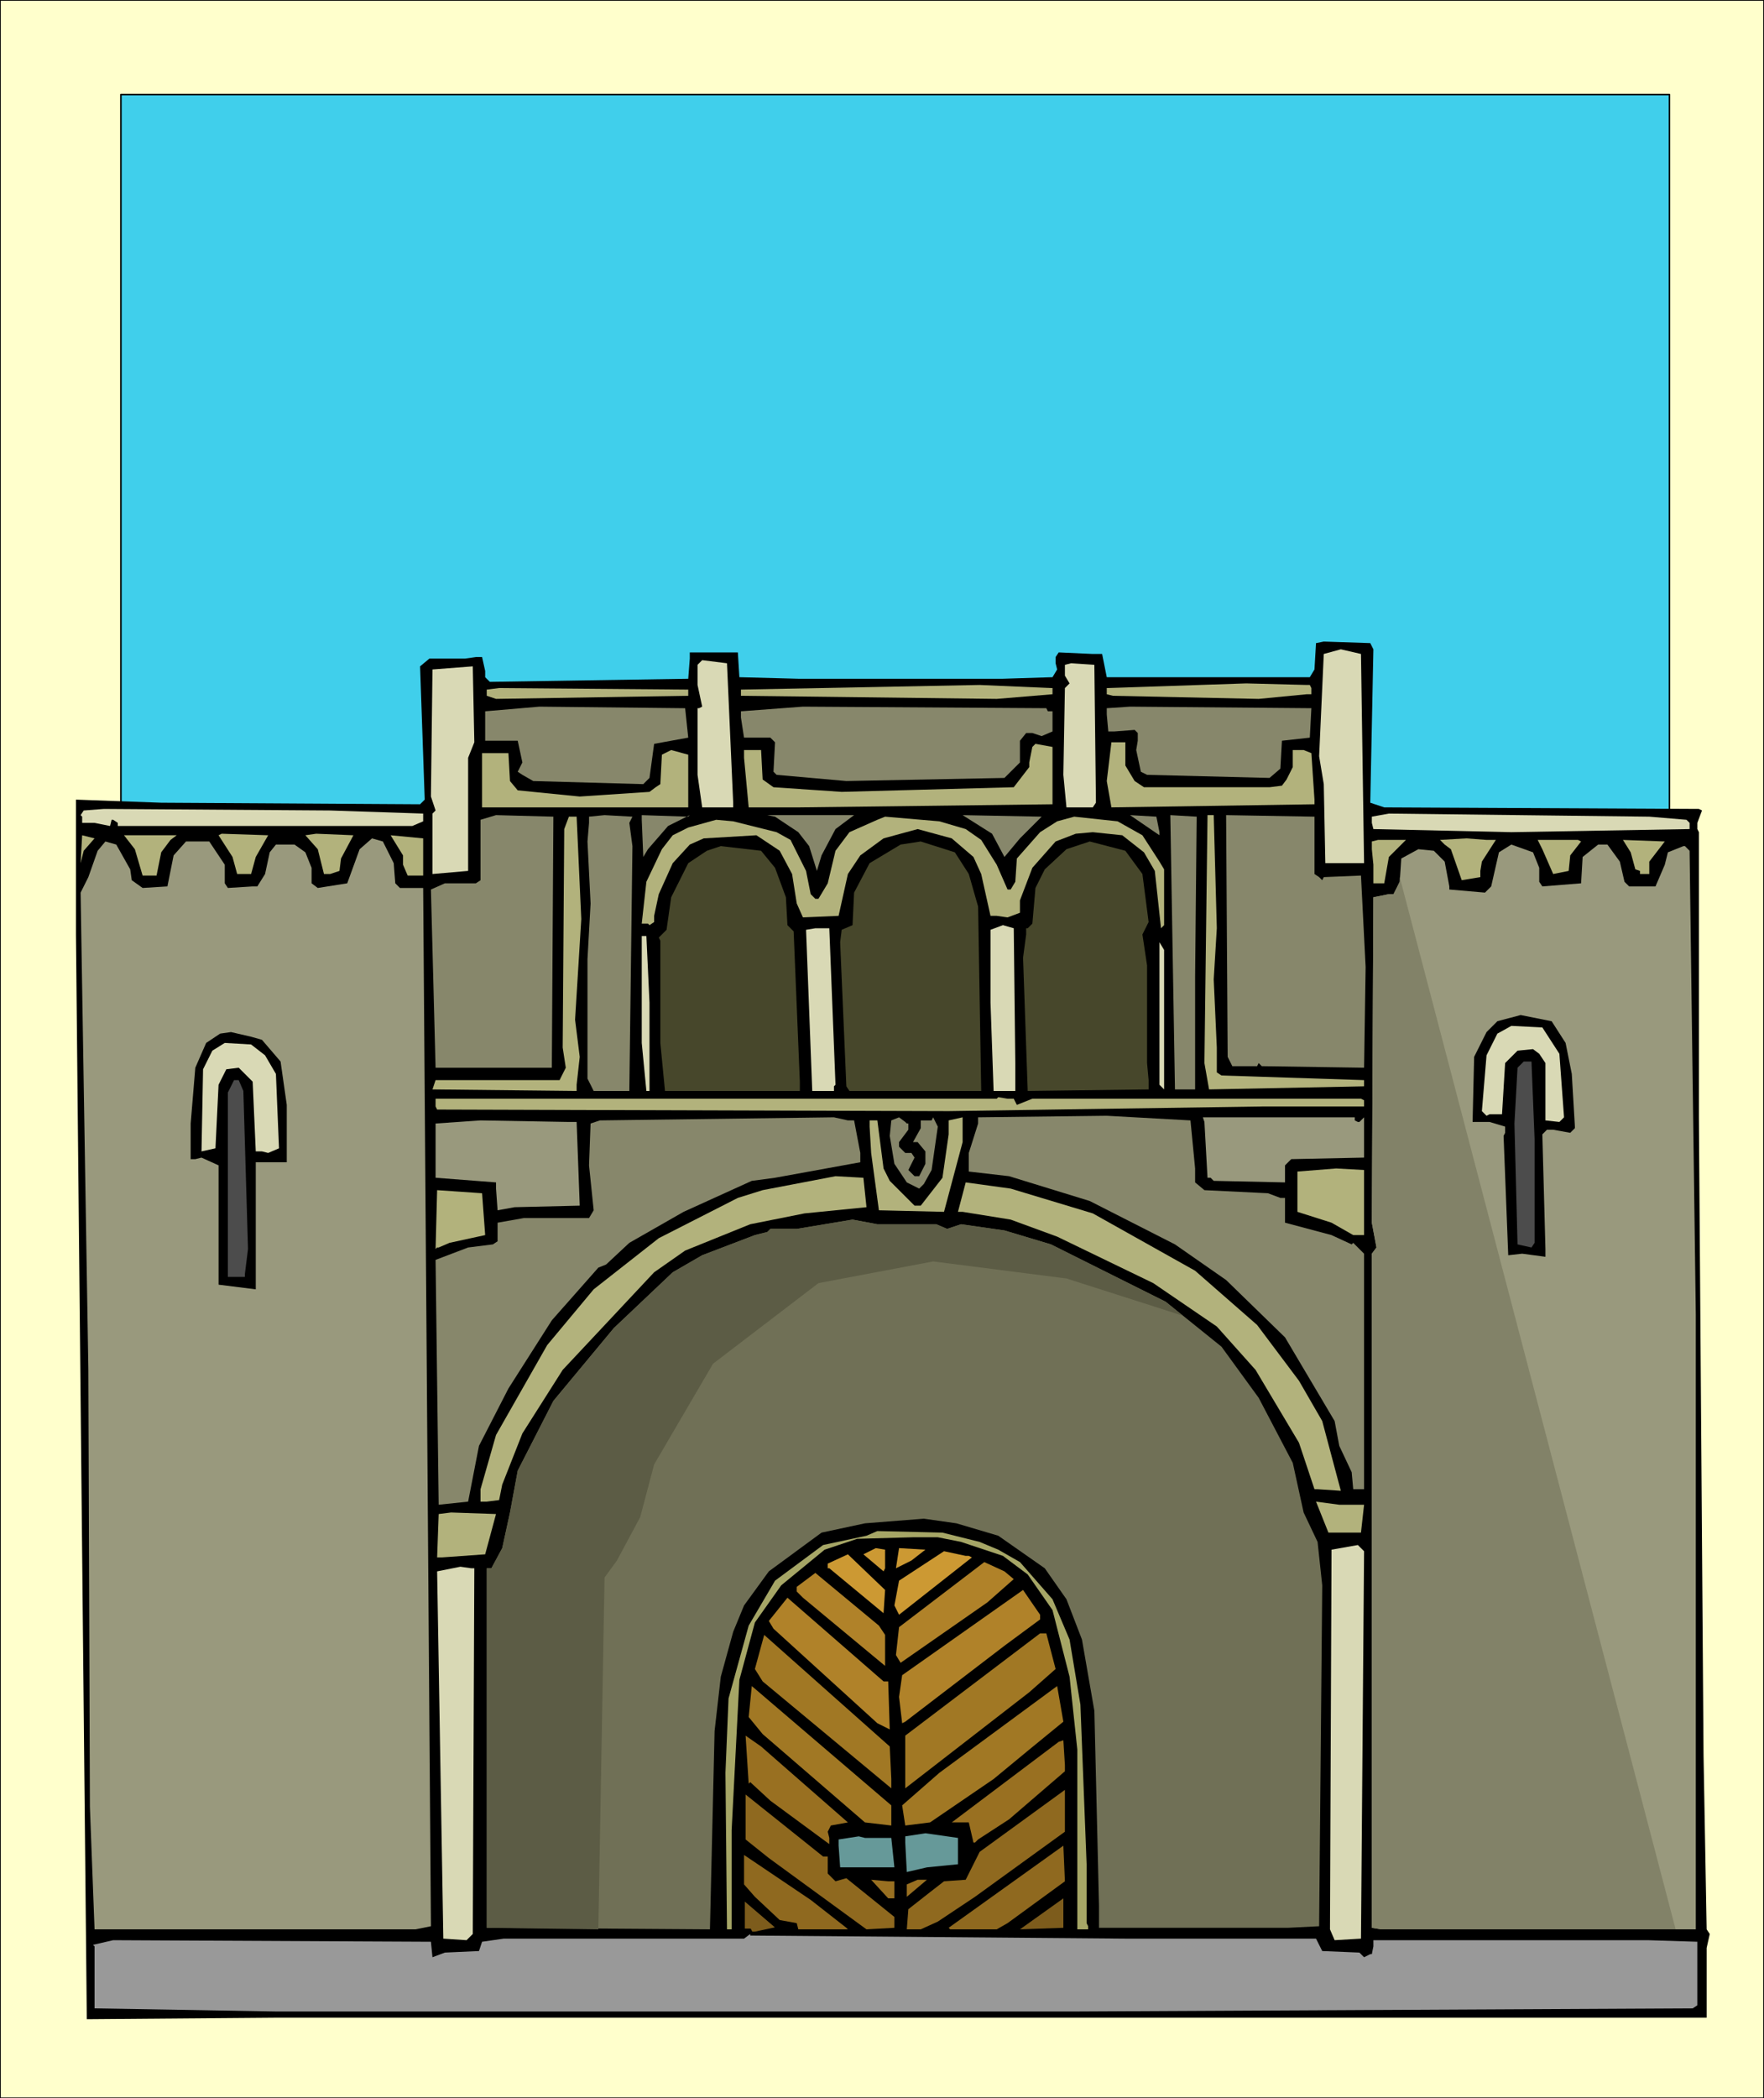
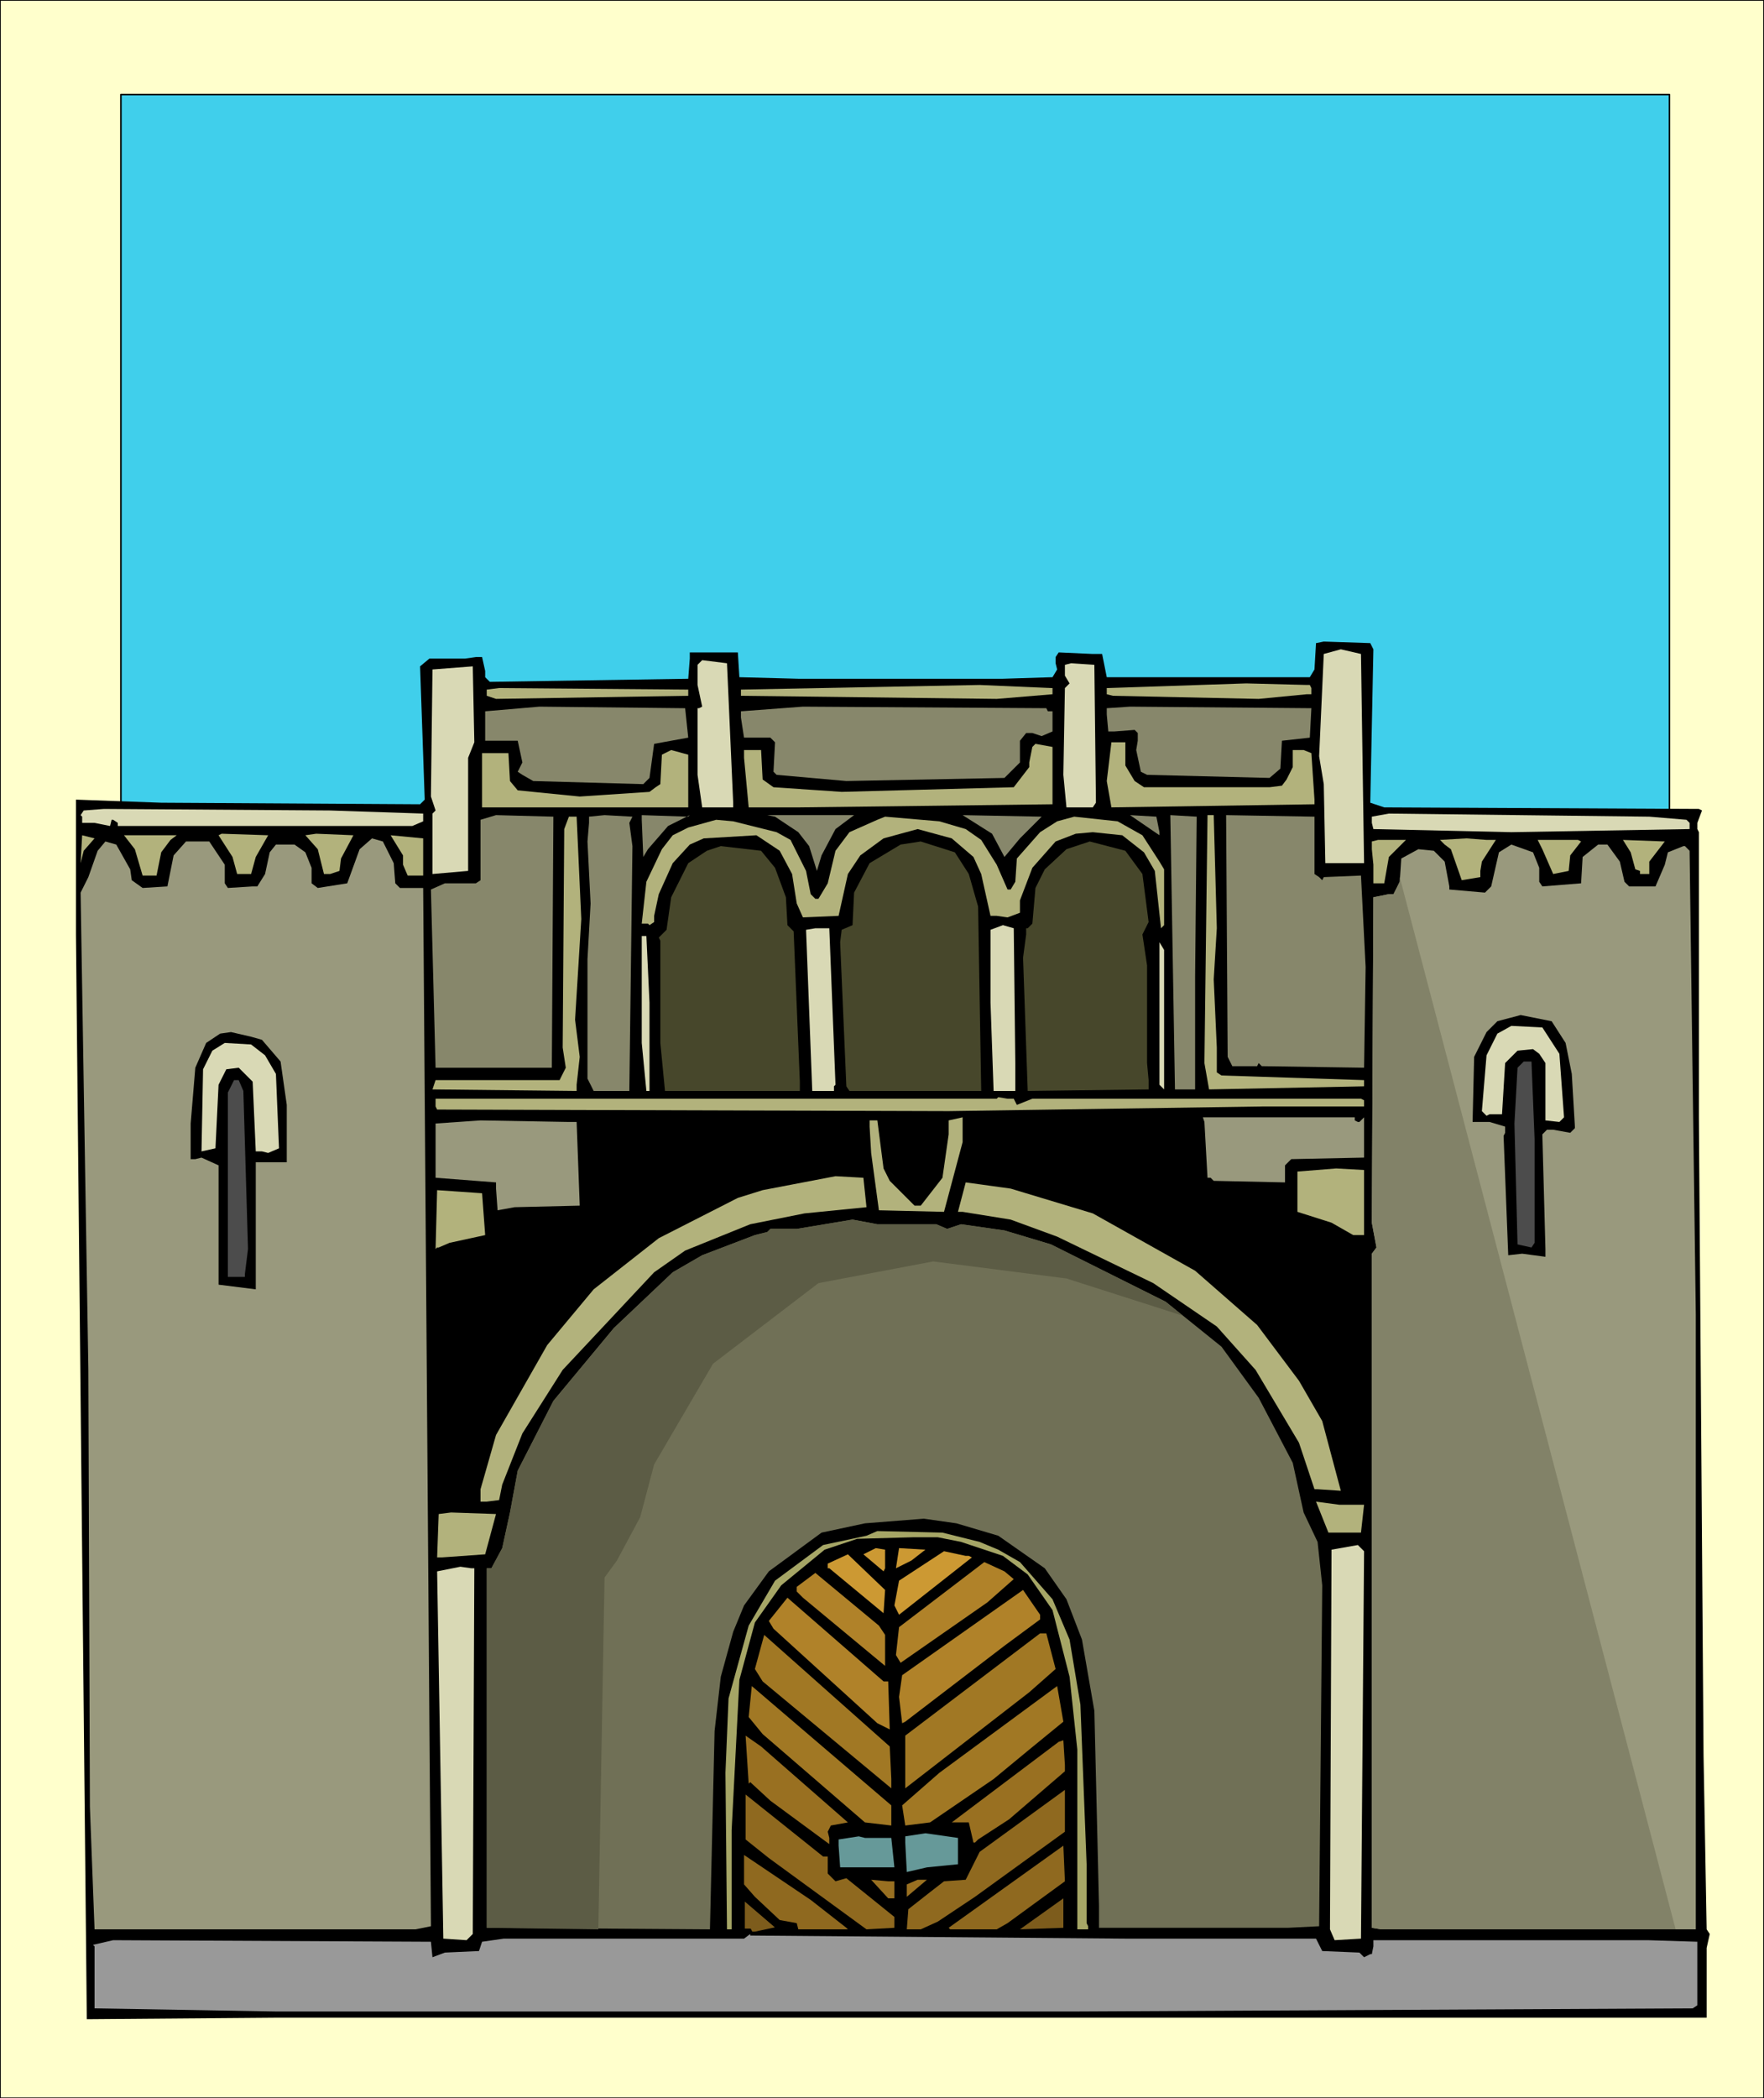
<svg xmlns="http://www.w3.org/2000/svg" fill-rule="evenodd" height="4.51in" preserveAspectRatio="none" stroke-linecap="round" viewBox="0 0 1138 1354" width="3.792in">
  <style>.pen0{stroke:#000;stroke-width:1;stroke-linejoin:round}.pen1{stroke:none}.brush3{fill:#000}.brush4{fill:#d9d9b5}.brush5{fill:#b2b27c}.brush6{fill:#87876b}.brush7{fill:#99997d}.brush8{fill:#47472b}.brush13{fill:#b08229}.brush15{fill:#997021}.brush16{fill:#8f691f}.brush18{fill:#7d5c1c}</style>
  <path class="pen1" style="fill:#ffc" d="M0 1354h1138V0H0v1354z" />
  <path class="pen0" fill="none" d="M0 1354h1138V0H0v1354" />
  <path class="pen1" style="fill:#40cfeb" d="M78 578h999V61H78v517z" />
  <path class="pen0" fill="none" d="M78 578h999V61H78v517" />
  <path class="pen1 brush3" d="m886 419-2 99 9 3 203 1 2 1-3 8v4l1 2v184l3 412 2 112 2 3-2 9v45H180l-124 1-7-700v-87l55 2 167 1 3-3-3-86 6-5h23l7-1h4l2 9v4l3 3 128-2 1-13v-4h31l1 16 38 1h132l32-1 3-5-1-4v-4l2-3 22 1h6l3 15h131l3-5 1-17 5-1 30 1 2 4z" />
  <path class="pen1 brush4" d="M880 557h-25l-1-51-3-18 3-66 11-3 13 3 2 135zm-407-39v3h-20l-3-21v-43h1l2-1-3-14v-13l3-3 16 2 4 90zm234-2v2l-2 3h-17l-2-21 1-56 3-3-3-5v-7l4-1 15 1 1 87zm-405-27v73l-23 2v-39l2-2-3-9 1-82 26-2 1 49-4 10z" />
  <path class="pen1 brush5" d="m845 442 1 2v4h-3l-31 3-94-2-4-1v-4l90-3 39 1h2zm-166 2v4l-36 3-165-2v-4l154-3 46 2h1zm-235 5-124 2-6-2v-4l8-1 122 1v4z" />
  <path class="pen1 brush6" d="m442 457 2 19-22 4-3 22-4 4-71-2-7-4-3-2 3-6-3-14h-21v-19l35-3 93 1h1zm234 2h3v13l-7 3-6-2h-4l-4 5v14l-10 10-102 2-45-4-2-2 1-19-3-3h-17l-2-13v-4l40-3 157 1 1 2zm169 17-18 2-1 18-7 6-79-2-4-2-3-14 1-6v-5l-2-2-13 1h-4l-1-11v-4l15-1 117 1-1 19z" />
  <path class="pen1 brush5" d="m726 494 6 10 6 4h81l8-1 3-4 4-8v-11h7l5 2 2 30v3l-131 2-3-17 3-25h9v15zm-47 25-163 2h-33l-3-32v-5h11l1 19 7 5 44 3 111-3 10-13v-3l2-10 2-2 11 2v37zm-235 2H311v-35h17l1 18 5 6 40 4 45-3 4-3 3-2 1-19 6-3 11 3v34z" />
  <path class="pen1 brush4" d="M273 525v5l-7 3H76v-2l-3-2h-1l-1 4-10-2h-8v-4l-1-1 2-3 13-1 146 1 60 2zm815 4 2 2v4l-115 2-89-2-1-4v-4l11-2 168 2 24 2z" />
  <path class="pen1 brush6" d="M356 689h-75l-3-115 9-4h20l3-2v-39l10-3 37 1-1 162zm50-158 2 15-2 158h-23l-4-8v-77l2-36-2-40 1-12v-4l10-1 18 1-2 4zm39-5-14 7-13 15-3 5-1-24v-3l30 1 1-1zm94 9-9 17-3 10-5-16-7-9-15-10-5-1h56l-12 9zm119 6-10 12-8-15-19-12 51 1-14 14zm90-4v2l-19-13 17 1 2 10zm23 93v73h-13l-3-177 17 1-1 103z" />
  <path class="pen1 brush5" d="m785 599-2 33 2 44v16l3 2 92 3v4l-100 2-3-17 2-160h4l2 73z" />
  <path class="pen1 brush6" d="m848 564 3 2 2 2 1-2 24-1 3 59-1 65-66-1-2-2-1 2h-16l-3-6-1-156 57 1v37z" />
  <path class="pen1 brush5" d="m375 593-4 65 3 24-2 18v4l-93-1 2-6h80l4-8-2-13 1-141 3-8h5l3 66zm248-58 10 7 10 16 7 16h2l3-5 1-15 15-17 11-7 11-3 28 3 16 9 11 17 3 5v36l-2 2-4-37-7-12-14-11-19-2-11 1-13 5-15 17-8 21v8l-8 3-7-1h-4l-6-27-5-11-14-12-22-6-22 6-15 11-8 12-6 27-23 1-4-9-3-19-8-15-15-10-34 2-9 4-11 12-9 20-3 14v4l-3 2-1-1h-4l3-27 10-21 7-9 10-5 18-5 11 1 16 4 12 3 9 5 10 20 3 15 3 3h2l6-10 5-21 9-12 18-8 5-2 35 3 17 5zm-458 18-3 11h-9l-3-11-9-14 2-1 30 1-8 14zm55 1-1 8-6 2h-4l-4-16-8-9 7-1 24 1-8 15zm-166-5-2 8 1-18 8 2-7 8zm56-7-6 8-3 15h-9l-5-17-7-9h34l-4 3zm163 23h-10l-3-7v-6l-8-13 21 2v24z" />
  <path class="pen1 brush7" d="m254 557 1 13 3 3h15l5 670-10 2H61l-3-79-1-282-5-308 5-10 6-17 5-6 7 2 9 16 1 7 7 5 16-1 4-20 8-9h15l10 15v12l2 3 16-1h3l5-8 3-14 4-5h12l7 5 4 10v10l4 3 19-3 8-22 8-7 7 2 7 14z" />
  <path class="pen1 brush5" d="m965 542-9 14-1 6v4l-12 2-7-20-4-3-3-3 17-1 13 1h6zm-69 11-3 17h-7v-12l-1-10v-5l4-1h18l-11 11zm124-10-7 9-1 10-10 2-7-16-3-6h26l2 1zm44 13v8h-6v-2l-3-1-3-11-5-8 27 1-10 13z" />
  <path class="pen1 brush8" d="m625 564 6 21 2 119h-85l-2-3-4-93 1-8 7-3 1-21 10-19 20-12 13-2 22 7 9 14zm112 0 4 31-4 8 3 20v63l1 11v6l-78 1-3-86 2-15v-4h1l3-3 2-23 6-12 14-13 15-5 23 6 11 15z" />
  <path class="pen1 brush7" d="M993 560v9l2 3 25-2 1-17 10-8h6l8 11 3 13 3 3h17l6-14 2-8 10-4h1l3 3 4 299v397H891l-6-1V809l3-4-3-16 1-210 10-2h3l4-8 1-15 11-6 10 1 7 7 3 16v2l23 2 4-4 5-22 8-5 14 5 4 10z" />
  <path class="pen1 brush8" d="m500 560 7 19 1 18 4 4 4 97v6h-87l-3-31v-66l-1-2 5-5 3-21 11-22 12-8 9-3 26 3 9 11z" />
  <path class="pen1 brush4" d="M655 686v18h-14l-2-57v-47l8-3 7 2 1 87zm-116 14-1 1v3h-14l-4-104 6-1h9l4 101zm-120-53v57h-2l-3-31v-69h3l2 43zm332 56-3-3v-92l3 5v90z" />
  <path class="pen1 brush3" d="m1010 673 4 20 2 34v1l-3 3-11-2h-4l-3 3 2 74v5l-15-2-9 1-3-77 1-2v-4l-10-3h-11l1-42 8-16 7-7 15-4 20 4 9 14z" />
  <path class="pen1 brush4" d="m1006 680 3 41-3 3-9-1v-37l-4-6-4-3-10 1-8 8-2 33h-8l-2 1-3-3 3-36 7-14 9-5 20 1 11 17z" />
  <path class="pen1 brush3" d="m169 671 12 14 4 28v37h-20v82l-24-3v-77l-11-5-4 1h-3v-23l3-36 7-16 9-6 7-1 13 3 7 2z" />
  <path class="pen1 brush4" d="m171 681 7 12 2 48-7 3-4-1h-4l-2-45-9-9-8 1-5 10-2 41-9 2 1-53 6-12 8-5 17 1 9 7z" />
  <path class="pen1" d="M990 735v67l-2 3-9-2-2-78 2-36 4-4h5l2 50zm-833-31 3 102-2 16v2h-11V705l4-8h3l3 7z" style="fill:#4c4c4c" />
  <path class="pen1 brush5" d="m654 709 2 4 10-4h212l2 1v4h-65l-203 3-330-1-1-2v-5h362l1-1 6 1h4z" />
-   <path class="pen1 brush6" d="M771 754v9l6 5 41 2 8 3h3v16l30 8 13 6 1-1 7 7v152h-7l-1-11-8-17-3-16-32-54-38-37-33-23-55-28-52-16-26-3v-12l6-19v-4l83-1 54 3 3 31zm-220-31 4 21v6l-55 10-15 2-44 20-35 20-15 14-5 2-30 34-28 44-19 37-7 36-19 2-2-158 21-8 16-2 3-2v-12l17-3h42l3-5-3-29 1-27 6-2 151-2 9 2h4zm34 2h1v4l-6 8v3l4 4h4l2 3-4 8 4 4h3l4-8v-8l-5-6h-3l5-9v-5h7l1-2 3 6-4 28-5 9-3 3-8-4-8-12-3-18 1-10 5-2 4 3 1 1z" />
  <path class="pen1 brush5" d="m609 782-42-1-5-37-1-17v-4h5l4 31 4 8 16 16h4l14-18 4-28v-9l9-2v16l-12 45z" />
  <path class="pen1 brush7" d="m874 723 2 1h1l3-3v26l-47 1-4 4v11l-46-1-2-2h-2l-2-36-1-3h98v2zm-502 1 2 54-42 1-11 2-1-14v-4l-39-3v-35l29-2 57 1h5z" />
  <path class="pen1 brush5" d="M880 797h-7l-14-8-22-7v-26l25-2 18 1v42zm-321-18-40 4-35 7-42 17-20 14-59 63-26 41-13 33-2 10-8 1h-4v-8l10-35 33-58 30-36 42-33 51-26 16-5 47-9 18 1 2 19zm146 4 66 37 40 35 27 36 15 26 12 45-15-1h-2l-10-30-28-47-25-28-41-28-62-30-30-11-31-5h-3l5-19 29 4 53 16zm-392 14-23 5-7 3h-1l-1 1 1-38 29 2 2 27z" />
  <path class="pen1" style="fill:#707056" d="m604 790 7 3 9-3 28 4 30 9 74 37 36 29 24 33 22 42 7 32 9 19 3 28-2 220-20 1H709v-14l-3-126-8-46-10-26-14-20-30-21-27-8-21-3-38 3-28 6-34 25-16 22-7 17-8 29-4 35-3 128-144-1v-232h3l7-13 5-23 5-27 23-45 39-47 38-36 19-11 34-13 8-2 2-2h17l36-6 16 3h38z" />
  <path class="pen1 brush5" d="m880 971-2 18h-21l-8-20 15 2h16zm-567 32-28 2h-3l1-28 8-1 29 1-7 26z" />
  <path class="pen1" style="fill:#a6a666" d="m632 995 12 5 14 8 21 24 11 26 7 42 4 103v38l1 2v2h-7v-116l-5-47-11-43-16-23-16-12-27-9-15-3h-16l-36 1-21 7-28 23-17 24-10 37-5 97v64h-3l-1-101 2-48 13-47 17-29 31-23 28-6 7-3 42 1 24 6z" />
  <path class="pen1 brush4" d="m878 1251-17 1-3-7 1-245 17-3 4 4-2 250z" />
  <path class="pen1" d="m571 1012-1 2-13-11 8-4 6 1v12zm17-5-10 5 2-13 17 1-9 7zm37-3 2 1-47 37-3-6 3-16 29-19 14 3h2zm-55 37-35-29h-1v-3l13-6 24 23-1 15z" style="fill:#c93" />
  <path class="pen1 brush13" d="m654 1019-17 15-56 39-3-5 2-18 55-42 13 6 6 5z" />
  <path class="pen1 brush4" d="m306 1012-1 236-4 4-15-1-4-237 15-3 7 1h2z" />
  <path class="pen1 brush13" d="M571 1055v20l-53-44-4-4v-3l12-9 41 34 4 6zm100-10-23 17-64 49-2 1-2-17 2-14 78-55 11 16v3zm-98 40 1 31-8-4-67-61-3-5 12-15 62 54h3z" />
  <path class="pen1" d="m681 1077-17 15-80 62v-34l87-66h4l6 23zm-106 71v6l-83-69-5-8 6-22 81 72 1 21zm0 30-17-2-66-57-9-11 2-20 90 77v13zm89-49-23 19-41 28-16 2-2-13 24-21 76-56 4 23-22 18z" style="fill:#a17824" />
  <path class="pen1 brush15" d="m547 1176-11 2-2 4 1 4v4l-38-28-13-12-1 1-2-31 10 7 56 49zm140-33-36 31-20 13-2 2h-1l-3-13h-11l69-52 3-1 1 16v4z" />
  <path class="pen1 brush16" d="m629 1224-24 16-11 5h-9l1-13 14-11 9-7 14-1 9-18 55-40v27l-58 42zm-95-26v11l5 5 7-2 31 25v7l-18 1-63-46-15-12v-29l50 40h3z" />
  <path class="pen1" d="m618 1203-20 2-13 3-1-19v-4l13-2 21 3v17zm-43-17 2 19h-35l-1-14v-4l13-2 4 1h17z" style="fill:#699" />
  <path class="pen1 brush16" d="m650 1241-7 4h-30l-1-1 74-53 1 23-37 27zm-104 3 1 1h-32l-1-4-11-2-16-15-7-8v-19l43 29 23 18z" />
  <path class="pen1 brush15" d="M577 1214v11h-4l-11-12 11 1h4zm8 10v-8l7-3h6l-13 11z" />
  <path class="pen1 brush18" d="m658 1245 28-20v19l-28 1z" />
  <path class="pen1" style="fill:#999" d="M487 1247h-2l-1 1v1l242 2h123l4 8 24 1 3 3 4-2h1l1-5v-4h177l32 1v41l-3 2-397 2H178l-117-2v-40l-1-1 13-3 205 1 1 10 8-3 22-1 2-6 14-2h155l4-3 1-1-1-2h-4v-19l21 18-14 3z" />
  <path class="pen1 brush18" d="M487 1247h-2l-1-2h-4v-19l21 18-14 3z" />
  <path class="pen0" fill="none" d="M487 1247h-2l-1-2h-4v-19l21 18-14 3" />
  <path class="pen1" style="fill:#5c5c45" d="m386 1245 4-227 8-11 15-28 9-34 38-65 68-52 74-14 86 11 75 24-11-9-74-37-30-9-28-4-9 3-7-3h-38l-16-3-36 6h-17l-2 2-8 2-34 13-19 11-38 36-39 47-23 45-5 27-5 23-7 13h-3v232l72 1z" />
  <path class="pen1" style="fill:#828268" d="m903 566 178 679H891l-6-1V809l3-4-3-16 1-210 10-2h3l4-8v-3z" />
</svg>